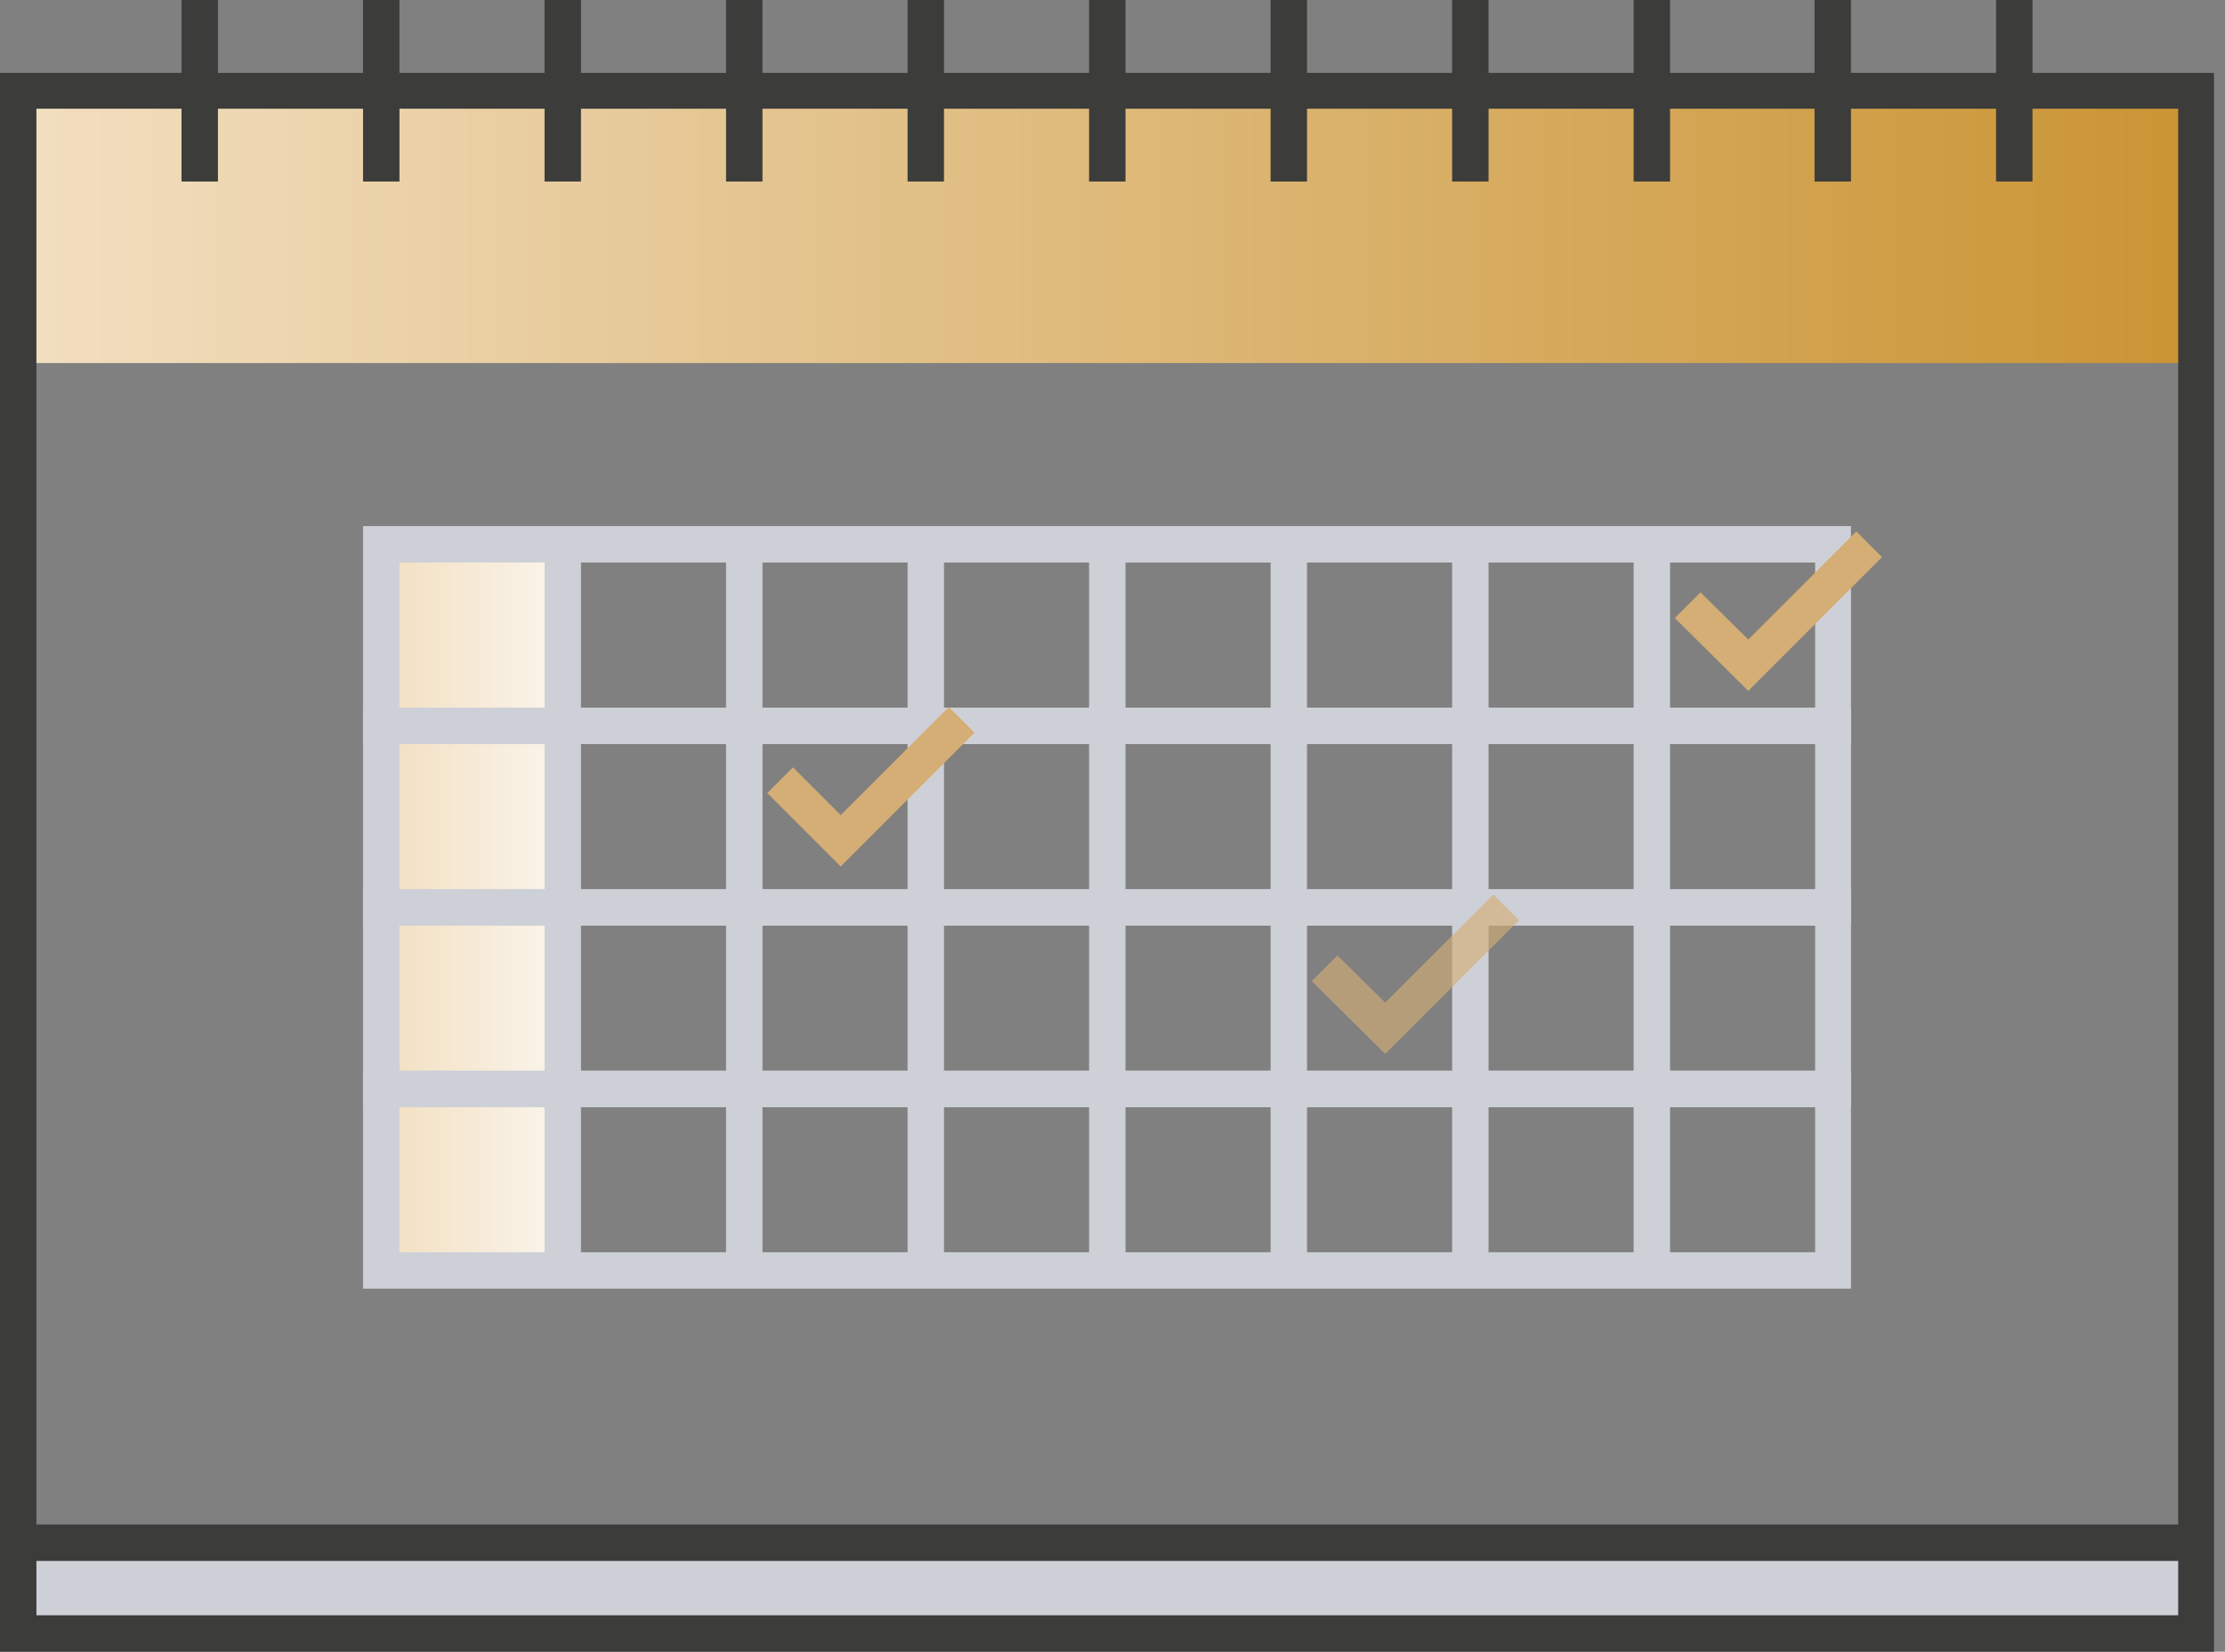
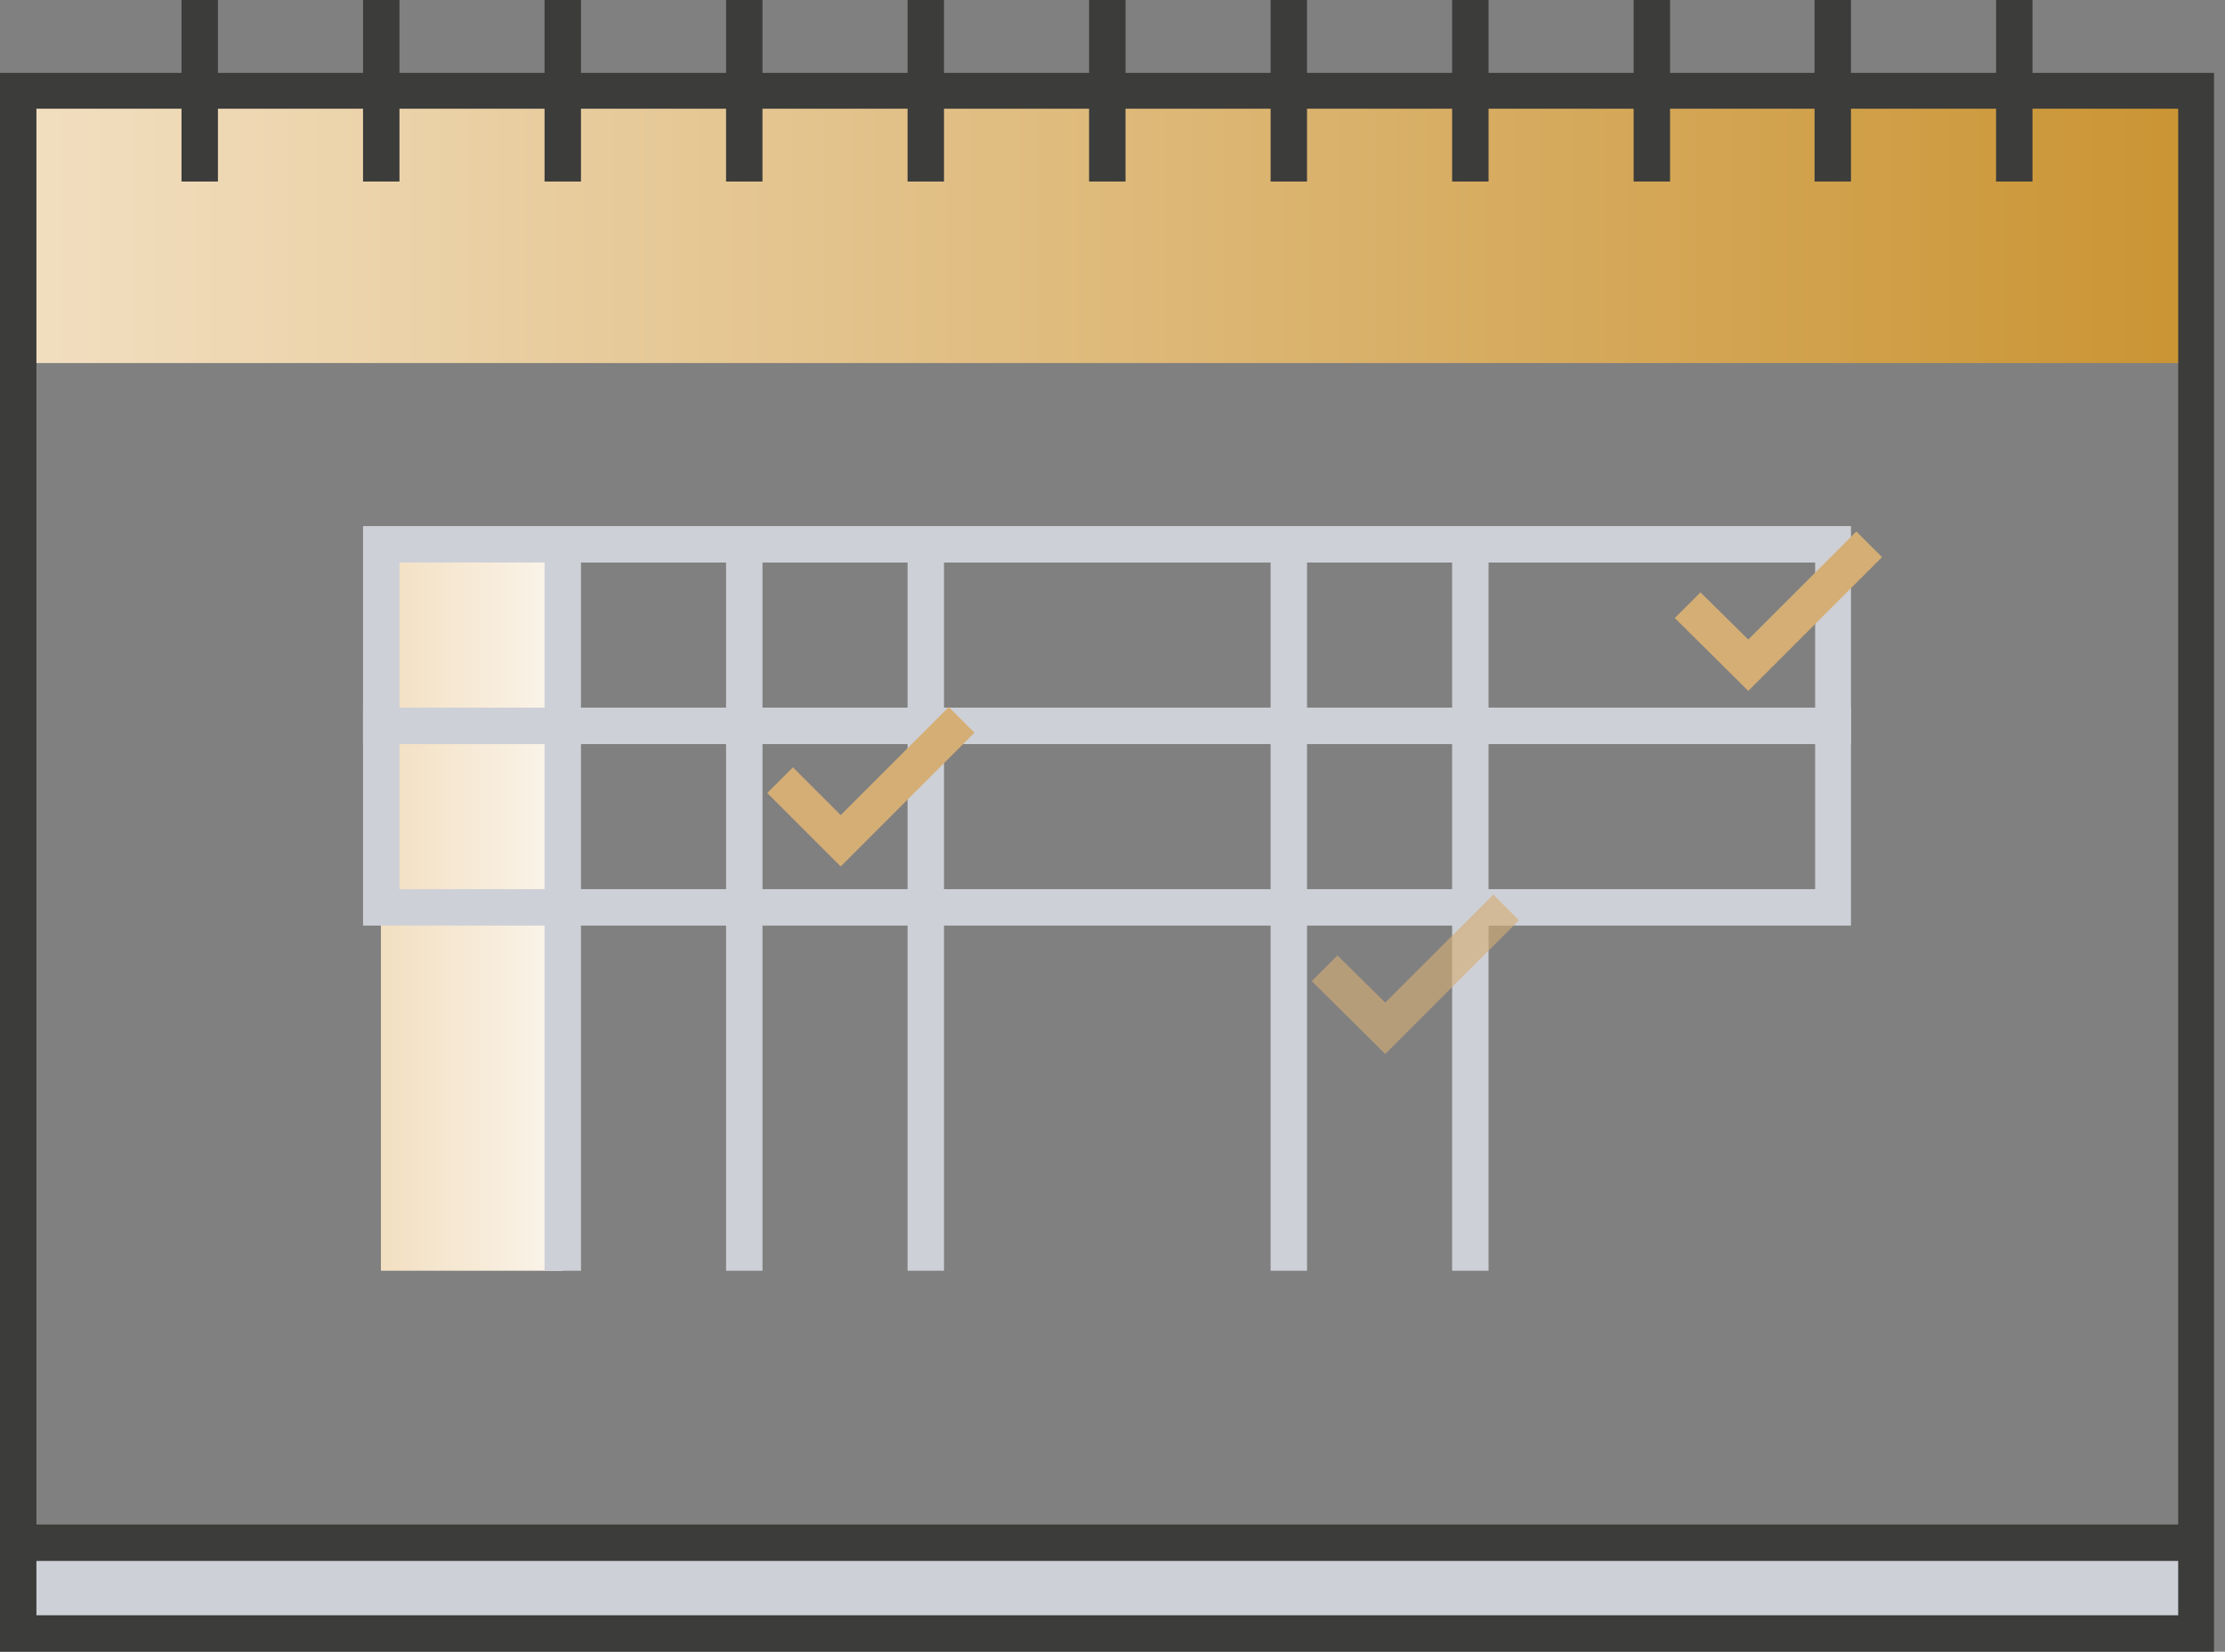
<svg xmlns="http://www.w3.org/2000/svg" width="97" height="72" viewBox="0 0 97 72" fill="none">
  <rect x="0" y="0" width="97" height="72" fill="#808080" stroke="none" />
  <g clip-path="url(#clip0)">
    <path d="M95.713 67.263H0.781V71.219H95.713V67.263Z" fill="#CED0D7" />
    <path d="M24.521 23.74H16.607V55.393H24.521V23.74Z" fill="url(#paint0_linear)" />
    <path d="M95.713 3.957H0.781V15.826H95.713V3.957Z" fill="url(#paint1_linear)" />
    <path d="M9.501 0H7.913V7.913H9.501V0Z" fill="#3C3C3B" />
    <path d="M17.415 0H15.827V7.913H17.415V0Z" fill="#3C3C3B" />
    <path d="M25.328 0H23.74V7.913H25.328V0Z" fill="#3C3C3B" />
    <path d="M33.241 0H31.653V7.913H33.241V0Z" fill="#3C3C3B" />
    <path d="M41.154 0H39.566V7.913H41.154V0Z" fill="#3C3C3B" />
    <path d="M49.067 0H47.479V7.913H49.067V0Z" fill="#3C3C3B" />
    <path d="M56.98 0H55.393V7.913H56.98V0Z" fill="#3C3C3B" />
    <path d="M64.894 0H63.306V7.913H64.894V0Z" fill="#3C3C3B" />
    <path d="M72.807 0H71.219V7.913H72.807V0Z" fill="#3C3C3B" />
    <path d="M80.694 0H79.106V7.913H80.694V0Z" fill="#3C3C3B" />
    <path d="M88.607 0H87.019V7.913H88.607V0Z" fill="#3C3C3B" />
    <path d="M96.521 72H0V3.176H96.521V72ZM1.588 70.412H94.959V4.738H1.588V70.412Z" fill="#3C3C3B" />
    <path d="M80.694 32.434H15.827V22.933H80.694V32.434ZM17.415 30.846H79.132V24.521H17.415V30.846Z" fill="#CED0D7" />
    <path d="M80.694 40.347H15.827V30.846H80.694V40.347ZM17.415 38.759H79.132V32.434H17.415V38.759Z" fill="#CED0D7" />
-     <path d="M80.694 48.26H15.827V38.759H80.694V48.26ZM17.415 46.672H79.132V40.347H17.415V46.672Z" fill="#CED0D7" />
-     <path d="M80.694 56.173H15.827V46.672H80.694V56.173ZM17.415 54.586H79.132V48.26H17.415V54.586Z" fill="#CED0D7" />
    <path d="M25.328 23.74H23.74V55.393H25.328V23.74Z" fill="#CED0D7" />
    <path d="M33.241 23.74H31.653V55.393H33.241V23.74Z" fill="#CED0D7" />
    <path d="M41.154 23.74H39.566V55.393H41.154V23.74Z" fill="#CED0D7" />
-     <path d="M49.067 23.74H47.479V55.393H49.067V23.74Z" fill="#CED0D7" />
+     <path d="M49.067 23.74V55.393H49.067V23.74Z" fill="#CED0D7" />
    <path d="M56.98 23.74H55.393V55.393H56.98V23.74Z" fill="#CED0D7" />
    <path d="M64.894 23.74H63.306V55.393H64.894V23.74Z" fill="#CED0D7" />
-     <path d="M72.807 23.74H71.219V55.393H72.807V23.74Z" fill="#CED0D7" />
    <path d="M95.713 66.455H0.781V68.043H95.713V66.455Z" fill="#3C3C3B" />
    <path opacity="0.64" d="M60.39 45.944L57.188 42.768L58.308 41.649L60.39 43.705L65.102 38.993L66.221 40.113L60.39 45.944Z" fill="#D5AE75" />
    <path d="M36.651 37.77L33.449 34.568L34.569 33.449L36.651 35.531L41.362 30.82L42.482 31.939L36.651 37.77Z" fill="#D5AE75" />
    <path d="M76.217 30.117L73.015 26.941L74.134 25.822L76.217 27.878L80.928 23.167L82.048 24.286L76.217 30.117Z" fill="#D5AE75" />
  </g>
  <defs>
    <linearGradient id="paint0_linear" x1="16.615" y1="39.559" x2="24.527" y2="39.559" gradientUnits="userSpaceOnUse">
      <stop stop-color="#F2DFC1" />
      <stop offset="1" stop-color="#FBF5EC" />
    </linearGradient>
    <linearGradient id="paint1_linear" x1="0.791" y1="9.89" x2="95.733" y2="9.89" gradientUnits="userSpaceOnUse">
      <stop stop-color="#F2DFC1" />
      <stop offset="1" stop-color="#CA9433" />
    </linearGradient>
    <clipPath id="clip0">
      <rect width="96.521" height="72" fill="white" />
    </clipPath>
  </defs>
</svg>